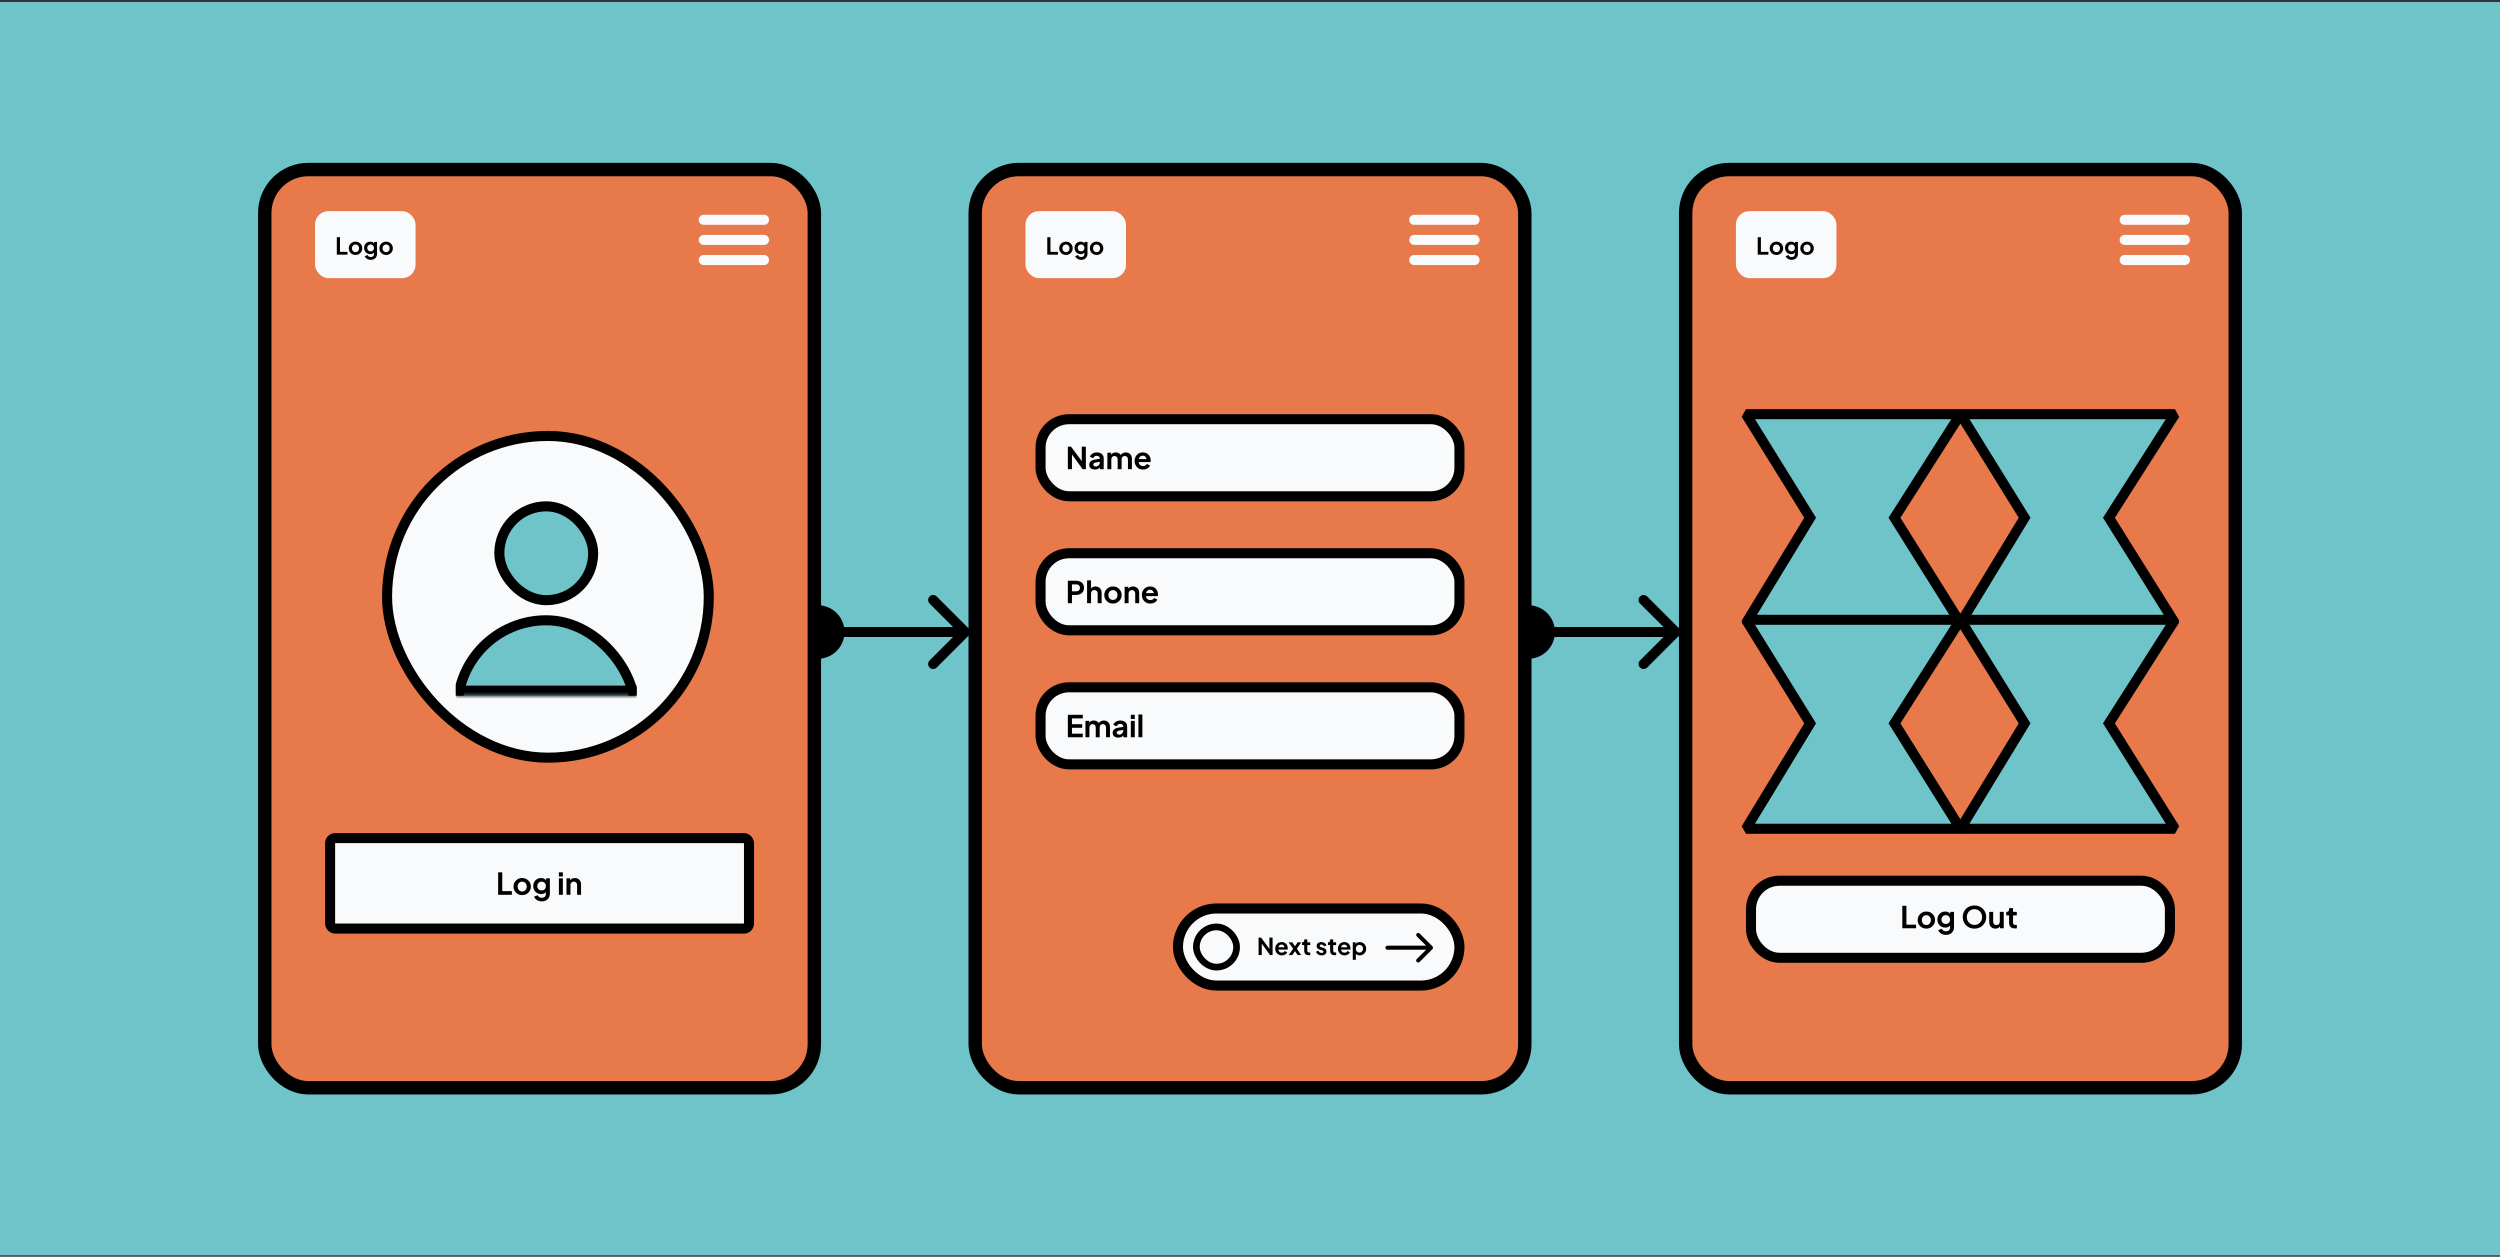
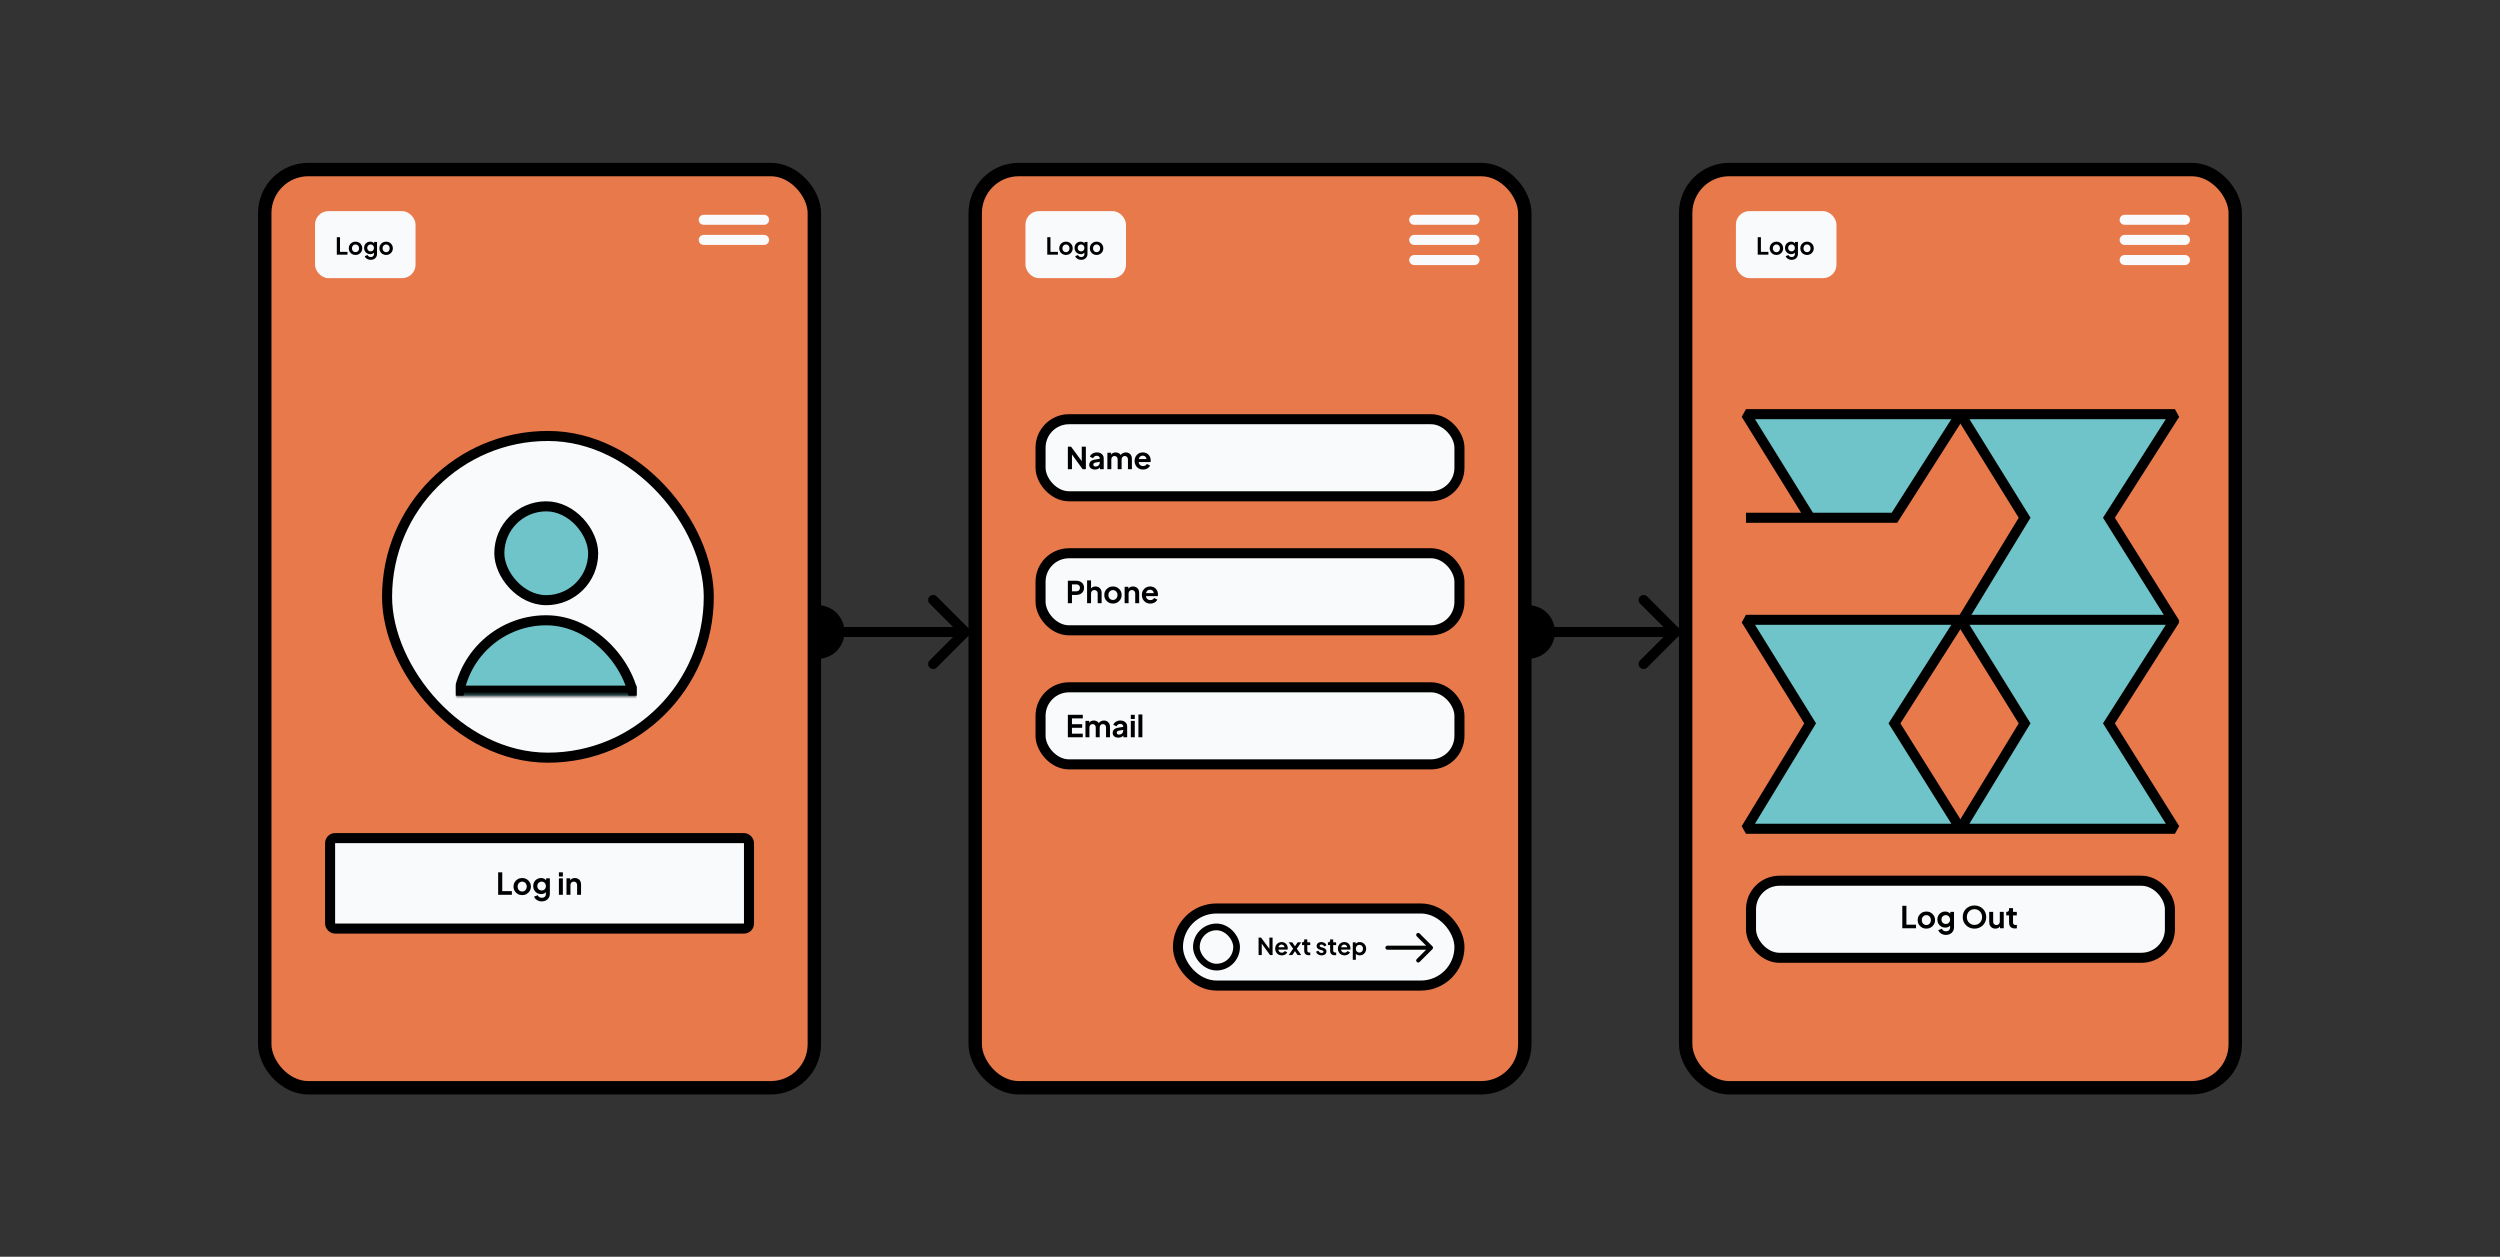
<svg xmlns="http://www.w3.org/2000/svg" width="746" height="375" viewBox="0 0 746 375" fill="none">
  <rect x="0" y="0" width="746" height="375" fill="#333333" stroke="none" />
-   <rect width="746" height="374" transform="translate(0 0.59)" fill="#6EC4C9" />
  <g opacity="0.8">
    <rect x="107.5" y="129.09" width="107" height="107" rx="53.5" stroke="black" stroke-width="3" />
    <path d="M122.5 146.09L200 220.09" stroke="black" stroke-width="3" />
    <path d="M200.234 146.332L122.28 219.853" stroke="black" stroke-width="3" />
  </g>
  <rect x="204.5" y="66.09" width="25" height="25" stroke="black" stroke-width="3" />
  <path d="M205.5 90.59L229 66.59" stroke="black" stroke-width="3" stroke-linecap="round" />
  <path d="M205.663 66.424L228.828 90.747" stroke="black" stroke-width="3" stroke-linecap="round" />
  <rect x="96.5" y="269.09" width="132" height="23" stroke="black" stroke-width="3" />
  <path d="M236 188.59C236 193.008 239.582 196.59 244 196.59C248.418 196.59 252 193.008 252 188.59C252 184.172 248.418 180.59 244 180.59C239.582 180.59 236 184.172 236 188.59ZM289.061 189.651C289.646 189.065 289.646 188.115 289.061 187.529L279.515 177.983C278.929 177.397 277.979 177.397 277.393 177.983C276.808 178.569 276.808 179.519 277.393 180.105L285.879 188.59L277.393 197.075C276.808 197.661 276.808 198.611 277.393 199.196C277.979 199.782 278.929 199.782 279.515 199.196L289.061 189.651ZM244 188.59V190.09H288V188.59V187.09H244V188.59Z" fill="black" />
  <path d="M448 188.59C448 193.008 451.582 196.59 456 196.59C460.418 196.59 464 193.008 464 188.59C464 184.172 460.418 180.59 456 180.59C451.582 180.59 448 184.172 448 188.59ZM501.061 189.651C501.646 189.065 501.646 188.115 501.061 187.529L491.515 177.983C490.929 177.397 489.979 177.397 489.393 177.983C488.808 178.569 488.808 179.519 489.393 180.105L497.879 188.59L489.393 197.075C488.808 197.661 488.808 198.611 489.393 199.196C489.979 199.782 490.929 199.782 491.515 199.196L501.061 189.651ZM456 188.59V190.09H500V188.59V187.09H456V188.59Z" fill="black" />
  <rect x="79" y="50.59" width="164" height="274" rx="13" fill="#E8794B" />
  <rect x="79" y="50.59" width="164" height="274" rx="13" stroke="black" stroke-width="4" />
  <rect x="115.5" y="130.09" width="96" height="96" rx="48" fill="#F9FAFB" />
  <rect x="115.5" y="130.09" width="96" height="96" rx="48" stroke="black" stroke-width="3" />
  <rect x="149" y="151.09" width="28" height="28" rx="14" fill="#6EC4C9" stroke="black" stroke-width="3" />
  <g clip-path="url(#clip0_7517_2261)">
    <mask id="path-13-inside-1_7517_2261" fill="white">
      <path d="M136 181.59H190V207.59H136V181.59Z" />
    </mask>
    <rect x="136.5" y="185.09" width="53" height="55" rx="26.5" fill="#6EC4C9" stroke="black" stroke-width="3" />
  </g>
  <path d="M190 207.59V204.59H136V207.59V210.59H190V207.59Z" fill="black" mask="url(#path-13-inside-1_7517_2261)" />
  <rect x="98.5" y="250.09" width="125" height="27" rx="1.5" fill="#F9FAFB" stroke="black" stroke-width="3" />
  <path d="M148.648 267V260.295H149.872V265.92H152.743V267H148.648ZM155.83 267.108C155.35 267.108 154.912 266.997 154.516 266.775C154.126 266.553 153.814 266.25 153.58 265.866C153.352 265.482 153.238 265.044 153.238 264.552C153.238 264.06 153.352 263.622 153.58 263.238C153.814 262.854 154.126 262.551 154.516 262.329C154.906 262.107 155.344 261.996 155.83 261.996C156.31 261.996 156.745 262.107 157.135 262.329C157.525 262.551 157.834 262.854 158.062 263.238C158.296 263.616 158.413 264.054 158.413 264.552C158.413 265.044 158.296 265.482 158.062 265.866C157.828 266.25 157.516 266.553 157.126 266.775C156.736 266.997 156.304 267.108 155.83 267.108ZM155.83 266.028C156.094 266.028 156.325 265.965 156.523 265.839C156.727 265.713 156.886 265.539 157 265.317C157.12 265.089 157.18 264.834 157.18 264.552C157.18 264.264 157.12 264.012 157 263.796C156.886 263.574 156.727 263.4 156.523 263.274C156.325 263.142 156.094 263.076 155.83 263.076C155.56 263.076 155.323 263.142 155.119 263.274C154.915 263.4 154.753 263.574 154.633 263.796C154.519 264.012 154.462 264.264 154.462 264.552C154.462 264.834 154.519 265.089 154.633 265.317C154.753 265.539 154.915 265.713 155.119 265.839C155.323 265.965 155.56 266.028 155.83 266.028ZM161.683 268.98C161.317 268.98 160.978 268.92 160.666 268.8C160.354 268.68 160.084 268.512 159.856 268.296C159.634 268.086 159.472 267.837 159.37 267.549L160.468 267.135C160.54 267.363 160.681 267.546 160.891 267.684C161.107 267.828 161.371 267.9 161.683 267.9C161.923 267.9 162.133 267.855 162.313 267.765C162.499 267.675 162.643 267.543 162.745 267.369C162.847 267.201 162.898 266.997 162.898 266.757V265.641L163.123 265.911C162.955 266.205 162.73 266.427 162.448 266.577C162.166 266.727 161.845 266.802 161.485 266.802C161.029 266.802 160.621 266.697 160.261 266.487C159.901 266.277 159.619 265.989 159.415 265.623C159.211 265.257 159.109 264.846 159.109 264.39C159.109 263.928 159.211 263.517 159.415 263.157C159.619 262.797 159.898 262.515 160.252 262.311C160.606 262.101 161.008 261.996 161.458 261.996C161.824 261.996 162.145 262.074 162.421 262.23C162.703 262.38 162.937 262.599 163.123 262.887L162.961 263.184V262.104H164.077V266.757C164.077 267.183 163.972 267.564 163.762 267.9C163.558 268.236 163.276 268.5 162.916 268.692C162.562 268.884 162.151 268.98 161.683 268.98ZM161.629 265.713C161.881 265.713 162.1 265.659 162.286 265.551C162.478 265.437 162.628 265.281 162.736 265.083C162.844 264.885 162.898 264.657 162.898 264.399C162.898 264.147 162.841 263.922 162.727 263.724C162.619 263.52 162.469 263.361 162.277 263.247C162.091 263.133 161.875 263.076 161.629 263.076C161.383 263.076 161.161 263.133 160.963 263.247C160.765 263.361 160.609 263.52 160.495 263.724C160.387 263.922 160.333 264.147 160.333 264.399C160.333 264.651 160.387 264.876 160.495 265.074C160.609 265.272 160.762 265.428 160.954 265.542C161.152 265.656 161.377 265.713 161.629 265.713ZM166.778 267V262.104H167.957V267H166.778ZM166.778 261.555V260.295H167.957V261.555H166.778ZM169.045 267V262.104H170.152V263.067L170.062 262.896C170.176 262.602 170.362 262.38 170.62 262.23C170.884 262.074 171.19 261.996 171.538 261.996C171.898 261.996 172.216 262.074 172.492 262.23C172.774 262.386 172.993 262.605 173.149 262.887C173.305 263.163 173.383 263.484 173.383 263.85V267H172.204V264.129C172.204 263.913 172.162 263.727 172.078 263.571C171.994 263.415 171.877 263.295 171.727 263.211C171.583 263.121 171.412 263.076 171.214 263.076C171.022 263.076 170.851 263.121 170.701 263.211C170.551 263.295 170.434 263.415 170.35 263.571C170.266 263.727 170.224 263.913 170.224 264.129V267H169.045Z" fill="black" />
  <path d="M210 65.59H228" stroke="#F9FAFB" stroke-width="3" stroke-linecap="round" />
  <path d="M210 71.59H228" stroke="#F9FAFB" stroke-width="3" stroke-linecap="round" />
-   <path d="M210 77.59H228" stroke="#F9FAFB" stroke-width="3" stroke-linecap="round" />
  <rect x="94" y="63" width="30" height="20" rx="4" fill="#F9FAFB" />
  <path d="M100.504 76V70.785H101.456V75.16H103.689V76H100.504ZM106.09 76.084C105.716 76.084 105.376 75.998 105.068 75.825C104.764 75.652 104.522 75.417 104.34 75.118C104.162 74.819 104.074 74.479 104.074 74.096C104.074 73.713 104.162 73.373 104.34 73.074C104.522 72.775 104.764 72.54 105.068 72.367C105.371 72.194 105.712 72.108 106.09 72.108C106.463 72.108 106.801 72.194 107.105 72.367C107.408 72.54 107.648 72.775 107.826 73.074C108.008 73.368 108.099 73.709 108.099 74.096C108.099 74.479 108.008 74.819 107.826 75.118C107.644 75.417 107.401 75.652 107.098 75.825C106.794 75.998 106.458 76.084 106.09 76.084ZM106.09 75.244C106.295 75.244 106.475 75.195 106.629 75.097C106.787 74.999 106.911 74.864 107 74.691C107.093 74.514 107.14 74.315 107.14 74.096C107.14 73.872 107.093 73.676 107 73.508C106.911 73.335 106.787 73.2 106.629 73.102C106.475 72.999 106.295 72.948 106.09 72.948C105.88 72.948 105.695 72.999 105.537 73.102C105.378 73.2 105.252 73.335 105.159 73.508C105.07 73.676 105.026 73.872 105.026 74.096C105.026 74.315 105.07 74.514 105.159 74.691C105.252 74.864 105.378 74.999 105.537 75.097C105.695 75.195 105.88 75.244 106.09 75.244ZM110.642 77.54C110.358 77.54 110.094 77.493 109.851 77.4C109.609 77.307 109.399 77.176 109.221 77.008C109.049 76.845 108.923 76.651 108.843 76.427L109.697 76.105C109.753 76.282 109.863 76.425 110.026 76.532C110.194 76.644 110.4 76.7 110.642 76.7C110.829 76.7 110.992 76.665 111.132 76.595C111.277 76.525 111.389 76.422 111.468 76.287C111.548 76.156 111.587 75.998 111.587 75.811V74.943L111.762 75.153C111.632 75.382 111.457 75.554 111.237 75.671C111.018 75.788 110.768 75.846 110.488 75.846C110.134 75.846 109.816 75.764 109.536 75.601C109.256 75.438 109.037 75.214 108.878 74.929C108.72 74.644 108.64 74.325 108.64 73.97C108.64 73.611 108.72 73.291 108.878 73.011C109.037 72.731 109.254 72.512 109.529 72.353C109.805 72.19 110.117 72.108 110.467 72.108C110.752 72.108 111.002 72.169 111.216 72.29C111.436 72.407 111.618 72.577 111.762 72.801L111.636 73.032V72.192H112.504V75.811C112.504 76.142 112.423 76.439 112.259 76.7C112.101 76.961 111.881 77.167 111.601 77.316C111.326 77.465 111.006 77.54 110.642 77.54ZM110.6 74.999C110.796 74.999 110.967 74.957 111.111 74.873C111.261 74.784 111.377 74.663 111.461 74.509C111.545 74.355 111.587 74.178 111.587 73.977C111.587 73.781 111.543 73.606 111.454 73.452C111.37 73.293 111.254 73.17 111.104 73.081C110.96 72.992 110.792 72.948 110.6 72.948C110.409 72.948 110.236 72.992 110.082 73.081C109.928 73.17 109.807 73.293 109.718 73.452C109.634 73.606 109.592 73.781 109.592 73.977C109.592 74.173 109.634 74.348 109.718 74.502C109.807 74.656 109.926 74.777 110.075 74.866C110.229 74.955 110.404 74.999 110.6 74.999ZM115.223 76.084C114.849 76.084 114.509 75.998 114.201 75.825C113.897 75.652 113.655 75.417 113.473 75.118C113.295 74.819 113.207 74.479 113.207 74.096C113.207 73.713 113.295 73.373 113.473 73.074C113.655 72.775 113.897 72.54 114.201 72.367C114.504 72.194 114.845 72.108 115.223 72.108C115.596 72.108 115.934 72.194 116.238 72.367C116.541 72.54 116.781 72.775 116.959 73.074C117.141 73.368 117.232 73.709 117.232 74.096C117.232 74.479 117.141 74.819 116.959 75.118C116.777 75.417 116.534 75.652 116.231 75.825C115.927 75.998 115.591 76.084 115.223 76.084ZM115.223 75.244C115.428 75.244 115.608 75.195 115.762 75.097C115.92 74.999 116.044 74.864 116.133 74.691C116.226 74.514 116.273 74.315 116.273 74.096C116.273 73.872 116.226 73.676 116.133 73.508C116.044 73.335 115.92 73.2 115.762 73.102C115.608 72.999 115.428 72.948 115.223 72.948C115.013 72.948 114.828 72.999 114.67 73.102C114.511 73.2 114.385 73.335 114.292 73.508C114.203 73.676 114.159 73.872 114.159 74.096C114.159 74.315 114.203 74.514 114.292 74.691C114.385 74.864 114.511 74.999 114.67 75.097C114.828 75.195 115.013 75.244 115.223 75.244Z" fill="black" />
  <rect x="291" y="50.59" width="164" height="274" rx="13" fill="#E8794B" />
  <rect x="291" y="50.59" width="164" height="274" rx="13" stroke="black" stroke-width="4" />
  <path d="M422 65.59H440" stroke="#F9FAFB" stroke-width="3" stroke-linecap="round" />
  <path d="M422 71.59H440" stroke="#F9FAFB" stroke-width="3" stroke-linecap="round" />
  <path d="M422 77.59H440" stroke="#F9FAFB" stroke-width="3" stroke-linecap="round" />
  <rect x="310.5" y="125.09" width="125" height="23" rx="8.5" fill="#F9FAFB" stroke="black" stroke-width="3" />
  <path d="M318.648 140V133.295H319.602L323.292 138.263L322.797 138.362V133.295H324.021V140H323.058L319.422 134.996L319.872 134.897V140H318.648ZM326.705 140.108C326.363 140.108 326.066 140.051 325.814 139.937C325.562 139.823 325.367 139.661 325.229 139.451C325.091 139.235 325.022 138.986 325.022 138.704C325.022 138.434 325.082 138.194 325.202 137.984C325.322 137.768 325.508 137.588 325.76 137.444C326.012 137.3 326.33 137.198 326.714 137.138L328.316 136.877V137.777L326.939 138.011C326.705 138.053 326.531 138.128 326.417 138.236C326.303 138.344 326.246 138.485 326.246 138.659C326.246 138.827 326.309 138.962 326.435 139.064C326.567 139.16 326.729 139.208 326.921 139.208C327.167 139.208 327.383 139.157 327.569 139.055C327.761 138.947 327.908 138.8 328.01 138.614C328.118 138.428 328.172 138.224 328.172 138.002V136.742C328.172 136.532 328.088 136.358 327.92 136.22C327.758 136.076 327.542 136.004 327.272 136.004C327.02 136.004 326.795 136.073 326.597 136.211C326.405 136.343 326.264 136.52 326.174 136.742L325.211 136.274C325.307 136.016 325.457 135.794 325.661 135.608C325.871 135.416 326.117 135.266 326.399 135.158C326.681 135.05 326.987 134.996 327.317 134.996C327.719 134.996 328.073 135.071 328.379 135.221C328.685 135.365 328.922 135.569 329.09 135.833C329.264 136.091 329.351 136.394 329.351 136.742V140H328.235V139.163L328.487 139.145C328.361 139.355 328.211 139.532 328.037 139.676C327.863 139.814 327.665 139.922 327.443 140C327.221 140.072 326.975 140.108 326.705 140.108ZM330.441 140V135.104H331.548V136.238L331.422 136.049C331.512 135.695 331.692 135.431 331.962 135.257C332.232 135.083 332.55 134.996 332.916 134.996C333.318 134.996 333.672 135.101 333.978 135.311C334.284 135.521 334.482 135.797 334.572 136.139L334.239 136.166C334.389 135.776 334.614 135.485 334.914 135.293C335.214 135.095 335.559 134.996 335.949 134.996C336.297 134.996 336.606 135.074 336.876 135.23C337.152 135.386 337.368 135.605 337.524 135.887C337.68 136.163 337.758 136.484 337.758 136.85V140H336.579V137.129C336.579 136.913 336.54 136.727 336.462 136.571C336.384 136.415 336.276 136.295 336.138 136.211C336 136.121 335.832 136.076 335.634 136.076C335.448 136.076 335.283 136.121 335.139 136.211C334.995 136.295 334.884 136.415 334.806 136.571C334.728 136.727 334.689 136.913 334.689 137.129V140H333.51V137.129C333.51 136.913 333.471 136.727 333.393 136.571C333.315 136.415 333.204 136.295 333.06 136.211C332.922 136.121 332.757 136.076 332.565 136.076C332.379 136.076 332.214 136.121 332.07 136.211C331.926 136.295 331.815 136.415 331.737 136.571C331.659 136.727 331.62 136.913 331.62 137.129V140H330.441ZM341.077 140.108C340.573 140.108 340.132 139.994 339.754 139.766C339.376 139.538 339.082 139.229 338.872 138.839C338.662 138.449 338.557 138.017 338.557 137.543C338.557 137.051 338.662 136.616 338.872 136.238C339.088 135.854 339.379 135.551 339.745 135.329C340.117 135.107 340.531 134.996 340.987 134.996C341.371 134.996 341.707 135.059 341.995 135.185C342.289 135.311 342.538 135.485 342.742 135.707C342.946 135.929 343.102 136.184 343.21 136.472C343.318 136.754 343.372 137.06 343.372 137.39C343.372 137.474 343.366 137.561 343.354 137.651C343.348 137.741 343.333 137.819 343.309 137.885H339.529V136.985H342.643L342.085 137.408C342.139 137.132 342.124 136.886 342.04 136.67C341.962 136.454 341.83 136.283 341.644 136.157C341.464 136.031 341.245 135.968 340.987 135.968C340.741 135.968 340.522 136.031 340.33 136.157C340.138 136.277 339.991 136.457 339.889 136.697C339.793 136.931 339.757 137.216 339.781 137.552C339.757 137.852 339.796 138.119 339.898 138.353C340.006 138.581 340.162 138.758 340.366 138.884C340.576 139.01 340.816 139.073 341.086 139.073C341.356 139.073 341.584 139.016 341.77 138.902C341.962 138.788 342.112 138.635 342.22 138.443L343.174 138.911C343.078 139.145 342.928 139.352 342.724 139.532C342.52 139.712 342.277 139.853 341.995 139.955C341.719 140.057 341.413 140.108 341.077 140.108Z" fill="black" />
  <rect x="310.5" y="165.09" width="125" height="23" rx="8.5" fill="#F9FAFB" stroke="black" stroke-width="3" />
  <path d="M318.648 180V173.295H321.15C321.606 173.295 322.008 173.379 322.356 173.547C322.71 173.709 322.986 173.949 323.184 174.267C323.382 174.579 323.481 174.96 323.481 175.41C323.481 175.854 323.379 176.235 323.175 176.553C322.977 176.865 322.704 177.105 322.356 177.273C322.008 177.441 321.606 177.525 321.15 177.525H319.872V180H318.648ZM319.872 176.445H321.168C321.39 176.445 321.582 176.403 321.744 176.319C321.906 176.229 322.032 176.106 322.122 175.95C322.212 175.794 322.257 175.614 322.257 175.41C322.257 175.2 322.212 175.02 322.122 174.87C322.032 174.714 321.906 174.594 321.744 174.51C321.582 174.42 321.39 174.375 321.168 174.375H319.872V176.445ZM324.385 180V173.187H325.564V176.067L325.402 175.896C325.516 175.602 325.702 175.38 325.96 175.23C326.224 175.074 326.53 174.996 326.878 174.996C327.238 174.996 327.556 175.074 327.832 175.23C328.114 175.386 328.333 175.605 328.489 175.887C328.645 176.163 328.723 176.484 328.723 176.85V180H327.544V177.129C327.544 176.913 327.502 176.727 327.418 176.571C327.334 176.415 327.217 176.295 327.067 176.211C326.923 176.121 326.752 176.076 326.554 176.076C326.362 176.076 326.191 176.121 326.041 176.211C325.891 176.295 325.774 176.415 325.69 176.571C325.606 176.727 325.564 176.913 325.564 177.129V180H324.385ZM332.114 180.108C331.634 180.108 331.196 179.997 330.8 179.775C330.41 179.553 330.098 179.25 329.864 178.866C329.636 178.482 329.522 178.044 329.522 177.552C329.522 177.06 329.636 176.622 329.864 176.238C330.098 175.854 330.41 175.551 330.8 175.329C331.19 175.107 331.628 174.996 332.114 174.996C332.594 174.996 333.029 175.107 333.419 175.329C333.809 175.551 334.118 175.854 334.346 176.238C334.58 176.616 334.697 177.054 334.697 177.552C334.697 178.044 334.58 178.482 334.346 178.866C334.112 179.25 333.8 179.553 333.41 179.775C333.02 179.997 332.588 180.108 332.114 180.108ZM332.114 179.028C332.378 179.028 332.609 178.965 332.807 178.839C333.011 178.713 333.17 178.539 333.284 178.317C333.404 178.089 333.464 177.834 333.464 177.552C333.464 177.264 333.404 177.012 333.284 176.796C333.17 176.574 333.011 176.4 332.807 176.274C332.609 176.142 332.378 176.076 332.114 176.076C331.844 176.076 331.607 176.142 331.403 176.274C331.199 176.4 331.037 176.574 330.917 176.796C330.803 177.012 330.746 177.264 330.746 177.552C330.746 177.834 330.803 178.089 330.917 178.317C331.037 178.539 331.199 178.713 331.403 178.839C331.607 178.965 331.844 179.028 332.114 179.028ZM335.591 180V175.104H336.698V176.067L336.608 175.896C336.722 175.602 336.908 175.38 337.166 175.23C337.43 175.074 337.736 174.996 338.084 174.996C338.444 174.996 338.762 175.074 339.038 175.23C339.32 175.386 339.539 175.605 339.695 175.887C339.851 176.163 339.929 176.484 339.929 176.85V180H338.75V177.129C338.75 176.913 338.708 176.727 338.624 176.571C338.54 176.415 338.423 176.295 338.273 176.211C338.129 176.121 337.958 176.076 337.76 176.076C337.568 176.076 337.397 176.121 337.247 176.211C337.097 176.295 336.98 176.415 336.896 176.571C336.812 176.727 336.77 176.913 336.77 177.129V180H335.591ZM343.248 180.108C342.744 180.108 342.303 179.994 341.925 179.766C341.547 179.538 341.253 179.229 341.043 178.839C340.833 178.449 340.728 178.017 340.728 177.543C340.728 177.051 340.833 176.616 341.043 176.238C341.259 175.854 341.55 175.551 341.916 175.329C342.288 175.107 342.702 174.996 343.158 174.996C343.542 174.996 343.878 175.059 344.166 175.185C344.46 175.311 344.709 175.485 344.913 175.707C345.117 175.929 345.273 176.184 345.381 176.472C345.489 176.754 345.543 177.06 345.543 177.39C345.543 177.474 345.537 177.561 345.525 177.651C345.519 177.741 345.504 177.819 345.48 177.885H341.7V176.985H344.814L344.256 177.408C344.31 177.132 344.295 176.886 344.211 176.67C344.133 176.454 344.001 176.283 343.815 176.157C343.635 176.031 343.416 175.968 343.158 175.968C342.912 175.968 342.693 176.031 342.501 176.157C342.309 176.277 342.162 176.457 342.06 176.697C341.964 176.931 341.928 177.216 341.952 177.552C341.928 177.852 341.967 178.119 342.069 178.353C342.177 178.581 342.333 178.758 342.537 178.884C342.747 179.01 342.987 179.073 343.257 179.073C343.527 179.073 343.755 179.016 343.941 178.902C344.133 178.788 344.283 178.635 344.391 178.443L345.345 178.911C345.249 179.145 345.099 179.352 344.895 179.532C344.691 179.712 344.448 179.853 344.166 179.955C343.89 180.057 343.584 180.108 343.248 180.108Z" fill="black" />
  <rect x="310.5" y="205.09" width="125" height="23" rx="8.5" fill="#F9FAFB" stroke="black" stroke-width="3" />
  <path d="M318.648 220V213.295H323.103V214.375H319.872V216.094H322.923V217.174H319.872V218.92H323.103V220H318.648ZM323.902 220V215.104H325.009V216.238L324.883 216.049C324.973 215.695 325.153 215.431 325.423 215.257C325.693 215.083 326.011 214.996 326.377 214.996C326.779 214.996 327.133 215.101 327.439 215.311C327.745 215.521 327.943 215.797 328.033 216.139L327.7 216.166C327.85 215.776 328.075 215.485 328.375 215.293C328.675 215.095 329.02 214.996 329.41 214.996C329.758 214.996 330.067 215.074 330.337 215.23C330.613 215.386 330.829 215.605 330.985 215.887C331.141 216.163 331.219 216.484 331.219 216.85V220H330.04V217.129C330.04 216.913 330.001 216.727 329.923 216.571C329.845 216.415 329.737 216.295 329.599 216.211C329.461 216.121 329.293 216.076 329.095 216.076C328.909 216.076 328.744 216.121 328.6 216.211C328.456 216.295 328.345 216.415 328.267 216.571C328.189 216.727 328.15 216.913 328.15 217.129V220H326.971V217.129C326.971 216.913 326.932 216.727 326.854 216.571C326.776 216.415 326.665 216.295 326.521 216.211C326.383 216.121 326.218 216.076 326.026 216.076C325.84 216.076 325.675 216.121 325.531 216.211C325.387 216.295 325.276 216.415 325.198 216.571C325.12 216.727 325.081 216.913 325.081 217.129V220H323.902ZM333.701 220.108C333.359 220.108 333.062 220.051 332.81 219.937C332.558 219.823 332.363 219.661 332.225 219.451C332.087 219.235 332.018 218.986 332.018 218.704C332.018 218.434 332.078 218.194 332.198 217.984C332.318 217.768 332.504 217.588 332.756 217.444C333.008 217.3 333.326 217.198 333.71 217.138L335.312 216.877V217.777L333.935 218.011C333.701 218.053 333.527 218.128 333.413 218.236C333.299 218.344 333.242 218.485 333.242 218.659C333.242 218.827 333.305 218.962 333.431 219.064C333.563 219.16 333.725 219.208 333.917 219.208C334.163 219.208 334.379 219.157 334.565 219.055C334.757 218.947 334.904 218.8 335.006 218.614C335.114 218.428 335.168 218.224 335.168 218.002V216.742C335.168 216.532 335.084 216.358 334.916 216.22C334.754 216.076 334.538 216.004 334.268 216.004C334.016 216.004 333.791 216.073 333.593 216.211C333.401 216.343 333.26 216.52 333.17 216.742L332.207 216.274C332.303 216.016 332.453 215.794 332.657 215.608C332.867 215.416 333.113 215.266 333.395 215.158C333.677 215.05 333.983 214.996 334.313 214.996C334.715 214.996 335.069 215.071 335.375 215.221C335.681 215.365 335.918 215.569 336.086 215.833C336.26 216.091 336.347 216.394 336.347 216.742V220H335.231V219.163L335.483 219.145C335.357 219.355 335.207 219.532 335.033 219.676C334.859 219.814 334.661 219.922 334.439 220C334.217 220.072 333.971 220.108 333.701 220.108ZM337.437 220V215.104H338.616V220H337.437ZM337.437 214.555V213.295H338.616V214.555H337.437ZM339.704 220V213.187H340.883V220H339.704Z" fill="black" />
  <rect x="351.5" y="271.09" width="84" height="23" rx="11.5" fill="#F9FAFB" stroke="black" stroke-width="3" />
  <path d="M375.56 285V279.785H376.302L379.172 283.649L378.787 283.726V279.785H379.739V285H378.99L376.162 281.108L376.512 281.031V285H375.56ZM382.478 285.084C382.086 285.084 381.743 284.995 381.449 284.818C381.155 284.641 380.926 284.4 380.763 284.097C380.599 283.794 380.518 283.458 380.518 283.089C380.518 282.706 380.599 282.368 380.763 282.074C380.931 281.775 381.157 281.54 381.442 281.367C381.731 281.194 382.053 281.108 382.408 281.108C382.706 281.108 382.968 281.157 383.192 281.255C383.42 281.353 383.614 281.488 383.773 281.661C383.931 281.834 384.053 282.032 384.137 282.256C384.221 282.475 384.263 282.713 384.263 282.97C384.263 283.035 384.258 283.103 384.249 283.173C384.244 283.243 384.232 283.304 384.214 283.355H381.274V282.655H383.696L383.262 282.984C383.304 282.769 383.292 282.578 383.227 282.41C383.166 282.242 383.063 282.109 382.919 282.011C382.779 281.913 382.608 281.864 382.408 281.864C382.216 281.864 382.046 281.913 381.897 282.011C381.747 282.104 381.633 282.244 381.554 282.431C381.479 282.613 381.451 282.835 381.47 283.096C381.451 283.329 381.481 283.537 381.561 283.719C381.645 283.896 381.766 284.034 381.925 284.132C382.088 284.23 382.275 284.279 382.485 284.279C382.695 284.279 382.872 284.235 383.017 284.146C383.166 284.057 383.283 283.938 383.367 283.789L384.109 284.153C384.034 284.335 383.917 284.496 383.759 284.636C383.6 284.776 383.411 284.886 383.192 284.965C382.977 285.044 382.739 285.084 382.478 285.084ZM384.546 285L385.876 283.089L384.539 281.192H385.617L386.66 282.732H386.177L387.22 281.192H388.291L386.961 283.089L388.284 285H387.213L386.184 283.467H386.653L385.624 285H384.546ZM390.529 285.042C390.099 285.042 389.766 284.925 389.528 284.692C389.294 284.454 389.178 284.12 389.178 283.691V282.011H388.52V281.192H388.59C388.776 281.192 388.921 281.143 389.024 281.045C389.126 280.947 389.178 280.805 389.178 280.618V280.324H390.095V281.192H390.97V282.011H390.095V283.642C390.095 283.768 390.116 283.875 390.158 283.964C390.204 284.053 390.274 284.12 390.368 284.167C390.466 284.214 390.589 284.237 390.739 284.237C390.771 284.237 390.809 284.235 390.851 284.23C390.897 284.225 390.942 284.221 390.984 284.216V285C390.918 285.009 390.844 285.019 390.76 285.028C390.676 285.037 390.599 285.042 390.529 285.042ZM394.377 285.084C393.971 285.084 393.617 284.988 393.313 284.797C393.015 284.601 392.809 284.337 392.697 284.006L393.383 283.677C393.481 283.892 393.617 284.06 393.789 284.181C393.967 284.302 394.163 284.363 394.377 284.363C394.545 284.363 394.678 284.326 394.776 284.251C394.874 284.176 394.923 284.078 394.923 283.957C394.923 283.882 394.902 283.822 394.86 283.775C394.823 283.724 394.769 283.682 394.699 283.649C394.634 283.612 394.562 283.581 394.482 283.558L393.859 283.383C393.537 283.29 393.292 283.147 393.124 282.956C392.961 282.765 392.879 282.538 392.879 282.277C392.879 282.044 392.938 281.841 393.054 281.668C393.176 281.491 393.341 281.353 393.551 281.255C393.766 281.157 394.011 281.108 394.286 281.108C394.646 281.108 394.963 281.194 395.238 281.367C395.514 281.54 395.71 281.782 395.826 282.095L395.126 282.424C395.061 282.251 394.951 282.114 394.797 282.011C394.643 281.908 394.471 281.857 394.279 281.857C394.125 281.857 394.004 281.892 393.915 281.962C393.827 282.032 393.782 282.123 393.782 282.235C393.782 282.305 393.801 282.366 393.838 282.417C393.876 282.468 393.927 282.51 393.992 282.543C394.062 282.576 394.142 282.606 394.23 282.634L394.839 282.816C395.152 282.909 395.392 283.049 395.56 283.236C395.733 283.423 395.819 283.651 395.819 283.922C395.819 284.151 395.759 284.354 395.637 284.531C395.516 284.704 395.348 284.839 395.133 284.937C394.919 285.035 394.667 285.084 394.377 285.084ZM398.26 285.042C397.831 285.042 397.497 284.925 397.259 284.692C397.026 284.454 396.909 284.12 396.909 283.691V282.011H396.251V281.192H396.321C396.508 281.192 396.653 281.143 396.755 281.045C396.858 280.947 396.909 280.805 396.909 280.618V280.324H397.826V281.192H398.701V282.011H397.826V283.642C397.826 283.768 397.847 283.875 397.889 283.964C397.936 284.053 398.006 284.12 398.099 284.167C398.197 284.214 398.321 284.237 398.47 284.237C398.503 284.237 398.54 284.235 398.582 284.23C398.629 284.225 398.673 284.221 398.715 284.216V285C398.65 285.009 398.575 285.019 398.491 285.028C398.407 285.037 398.33 285.042 398.26 285.042ZM401.188 285.084C400.796 285.084 400.453 284.995 400.159 284.818C399.865 284.641 399.636 284.4 399.473 284.097C399.309 283.794 399.228 283.458 399.228 283.089C399.228 282.706 399.309 282.368 399.473 282.074C399.641 281.775 399.867 281.54 400.152 281.367C400.441 281.194 400.763 281.108 401.118 281.108C401.416 281.108 401.678 281.157 401.902 281.255C402.13 281.353 402.324 281.488 402.483 281.661C402.641 281.834 402.763 282.032 402.847 282.256C402.931 282.475 402.973 282.713 402.973 282.97C402.973 283.035 402.968 283.103 402.959 283.173C402.954 283.243 402.942 283.304 402.924 283.355H399.984V282.655H402.406L401.972 282.984C402.014 282.769 402.002 282.578 401.937 282.41C401.876 282.242 401.773 282.109 401.629 282.011C401.489 281.913 401.318 281.864 401.118 281.864C400.926 281.864 400.756 281.913 400.607 282.011C400.457 282.104 400.343 282.244 400.264 282.431C400.189 282.613 400.161 282.835 400.18 283.096C400.161 283.329 400.191 283.537 400.271 283.719C400.355 283.896 400.476 284.034 400.635 284.132C400.798 284.23 400.985 284.279 401.195 284.279C401.405 284.279 401.582 284.235 401.727 284.146C401.876 284.057 401.993 283.938 402.077 283.789L402.819 284.153C402.744 284.335 402.627 284.496 402.469 284.636C402.31 284.776 402.121 284.886 401.902 284.965C401.687 285.044 401.449 285.084 401.188 285.084ZM403.668 286.4V281.192H404.529V281.948L404.445 281.759C404.575 281.554 404.753 281.395 404.977 281.283C405.201 281.166 405.46 281.108 405.754 281.108C406.113 281.108 406.437 281.197 406.727 281.374C407.016 281.551 407.245 281.789 407.413 282.088C407.585 282.387 407.672 282.723 407.672 283.096C407.672 283.465 407.588 283.801 407.42 284.104C407.252 284.407 407.023 284.648 406.734 284.825C406.444 284.998 406.115 285.084 405.747 285.084C405.471 285.084 405.217 285.03 404.984 284.923C404.755 284.811 404.573 284.652 404.438 284.447L404.585 284.265V286.4H403.668ZM405.642 284.244C405.852 284.244 406.038 284.195 406.202 284.097C406.365 283.999 406.491 283.864 406.58 283.691C406.673 283.518 406.72 283.32 406.72 283.096C406.72 282.872 406.673 282.676 406.58 282.508C406.491 282.335 406.365 282.2 406.202 282.102C406.038 281.999 405.852 281.948 405.642 281.948C405.441 281.948 405.259 281.997 405.096 282.095C404.937 282.193 404.811 282.331 404.718 282.508C404.629 282.681 404.585 282.877 404.585 283.096C404.585 283.32 404.629 283.518 404.718 283.691C404.811 283.864 404.937 283.999 405.096 284.097C405.259 284.195 405.441 284.244 405.642 284.244Z" fill="black" />
  <path d="M414 282.197C413.669 282.197 413.4 282.466 413.4 282.797C413.4 283.128 413.669 283.397 414 283.397V282.197ZM427.431 283.221C427.665 282.987 427.665 282.607 427.431 282.373L423.612 278.554C423.378 278.32 422.998 278.32 422.764 278.554C422.53 278.789 422.53 279.168 422.764 279.403L426.158 282.797L422.764 286.191C422.53 286.425 422.53 286.805 422.764 287.04C422.998 287.274 423.378 287.274 423.612 287.04L427.431 283.221ZM414 282.797V283.397H420.503V282.797V282.197H414V282.797ZM420.503 282.797V283.397H427.006V282.797V282.197H420.503V282.797Z" fill="black" />
-   <rect x="357" y="276.59" width="12" height="12" rx="6" fill="#F9FAFB" />
  <rect x="357" y="276.59" width="12" height="12" rx="6" stroke="black" stroke-width="2" />
  <rect x="306" y="63" width="30" height="20" rx="4" fill="#F9FAFB" />
  <path d="M312.504 76V70.785H313.456V75.16H315.689V76H312.504ZM318.09 76.084C317.716 76.084 317.376 75.998 317.068 75.825C316.764 75.652 316.522 75.417 316.34 75.118C316.162 74.819 316.074 74.479 316.074 74.096C316.074 73.713 316.162 73.373 316.34 73.074C316.522 72.775 316.764 72.54 317.068 72.367C317.371 72.194 317.712 72.108 318.09 72.108C318.463 72.108 318.801 72.194 319.105 72.367C319.408 72.54 319.648 72.775 319.826 73.074C320.008 73.368 320.099 73.709 320.099 74.096C320.099 74.479 320.008 74.819 319.826 75.118C319.644 75.417 319.401 75.652 319.098 75.825C318.794 75.998 318.458 76.084 318.09 76.084ZM318.09 75.244C318.295 75.244 318.475 75.195 318.629 75.097C318.787 74.999 318.911 74.864 319 74.691C319.093 74.514 319.14 74.315 319.14 74.096C319.14 73.872 319.093 73.676 319 73.508C318.911 73.335 318.787 73.2 318.629 73.102C318.475 72.999 318.295 72.948 318.09 72.948C317.88 72.948 317.695 72.999 317.537 73.102C317.378 73.2 317.252 73.335 317.159 73.508C317.07 73.676 317.026 73.872 317.026 74.096C317.026 74.315 317.07 74.514 317.159 74.691C317.252 74.864 317.378 74.999 317.537 75.097C317.695 75.195 317.88 75.244 318.09 75.244ZM322.642 77.54C322.358 77.54 322.094 77.493 321.851 77.4C321.609 77.307 321.399 77.176 321.221 77.008C321.049 76.845 320.923 76.651 320.843 76.427L321.697 76.105C321.753 76.282 321.863 76.425 322.026 76.532C322.194 76.644 322.4 76.7 322.642 76.7C322.829 76.7 322.992 76.665 323.132 76.595C323.277 76.525 323.389 76.422 323.468 76.287C323.548 76.156 323.587 75.998 323.587 75.811V74.943L323.762 75.153C323.632 75.382 323.457 75.554 323.237 75.671C323.018 75.788 322.768 75.846 322.488 75.846C322.134 75.846 321.816 75.764 321.536 75.601C321.256 75.438 321.037 75.214 320.878 74.929C320.72 74.644 320.64 74.325 320.64 73.97C320.64 73.611 320.72 73.291 320.878 73.011C321.037 72.731 321.254 72.512 321.529 72.353C321.805 72.19 322.117 72.108 322.467 72.108C322.752 72.108 323.002 72.169 323.216 72.29C323.436 72.407 323.618 72.577 323.762 72.801L323.636 73.032V72.192H324.504V75.811C324.504 76.142 324.423 76.439 324.259 76.7C324.101 76.961 323.881 77.167 323.601 77.316C323.326 77.465 323.006 77.54 322.642 77.54ZM322.6 74.999C322.796 74.999 322.967 74.957 323.111 74.873C323.261 74.784 323.377 74.663 323.461 74.509C323.545 74.355 323.587 74.178 323.587 73.977C323.587 73.781 323.543 73.606 323.454 73.452C323.37 73.293 323.254 73.17 323.104 73.081C322.96 72.992 322.792 72.948 322.6 72.948C322.409 72.948 322.236 72.992 322.082 73.081C321.928 73.17 321.807 73.293 321.718 73.452C321.634 73.606 321.592 73.781 321.592 73.977C321.592 74.173 321.634 74.348 321.718 74.502C321.807 74.656 321.926 74.777 322.075 74.866C322.229 74.955 322.404 74.999 322.6 74.999ZM327.223 76.084C326.849 76.084 326.509 75.998 326.201 75.825C325.897 75.652 325.655 75.417 325.473 75.118C325.295 74.819 325.207 74.479 325.207 74.096C325.207 73.713 325.295 73.373 325.473 73.074C325.655 72.775 325.897 72.54 326.201 72.367C326.504 72.194 326.845 72.108 327.223 72.108C327.596 72.108 327.934 72.194 328.238 72.367C328.541 72.54 328.781 72.775 328.959 73.074C329.141 73.368 329.232 73.709 329.232 74.096C329.232 74.479 329.141 74.819 328.959 75.118C328.777 75.417 328.534 75.652 328.231 75.825C327.927 75.998 327.591 76.084 327.223 76.084ZM327.223 75.244C327.428 75.244 327.608 75.195 327.762 75.097C327.92 74.999 328.044 74.864 328.133 74.691C328.226 74.514 328.273 74.315 328.273 74.096C328.273 73.872 328.226 73.676 328.133 73.508C328.044 73.335 327.92 73.2 327.762 73.102C327.608 72.999 327.428 72.948 327.223 72.948C327.013 72.948 326.828 72.999 326.67 73.102C326.511 73.2 326.385 73.335 326.292 73.508C326.203 73.676 326.159 73.872 326.159 74.096C326.159 74.315 326.203 74.514 326.292 74.691C326.385 74.864 326.511 74.999 326.67 75.097C326.828 75.195 327.013 75.244 327.223 75.244Z" fill="black" />
  <rect x="503" y="50.59" width="164" height="274" rx="13" fill="#E8794B" />
  <rect x="503" y="50.59" width="164" height="274" rx="13" stroke="black" stroke-width="4" />
  <path d="M634 65.59H652" stroke="#F9FAFB" stroke-width="3" stroke-linecap="round" />
  <path d="M634 71.59H652" stroke="#F9FAFB" stroke-width="3" stroke-linecap="round" />
  <path d="M634 77.59H652" stroke="#F9FAFB" stroke-width="3" stroke-linecap="round" />
-   <path d="M540.145 154.496L521 123.59H585L565.308 154.496L585 185.949H521L540.145 154.496Z" fill="#6EC4C9" stroke="black" stroke-width="3" stroke-miterlimit="1.305" stroke-linecap="round" />
+   <path d="M540.145 154.496L521 123.59H585L565.308 154.496H521L540.145 154.496Z" fill="#6EC4C9" stroke="black" stroke-width="3" stroke-miterlimit="1.305" stroke-linecap="round" />
  <path d="M604.145 154.496L585 123.59H649L629.308 154.496L649 185.949H585L604.145 154.496Z" fill="#6EC4C9" stroke="black" stroke-width="3" stroke-miterlimit="1.305" stroke-linecap="round" />
  <path d="M540.145 215.855L521 184.949H585L565.308 215.855L585 247.308H521L540.145 215.855Z" fill="#6EC4C9" stroke="black" stroke-width="3" stroke-miterlimit="1.305" stroke-linecap="round" />
  <path d="M604.145 215.855L585 184.949H649L629.308 215.855L649 247.308H585L604.145 215.855Z" fill="#6EC4C9" stroke="black" stroke-width="3" stroke-miterlimit="1.305" stroke-linecap="round" />
  <rect x="522.5" y="262.809" width="125" height="23" rx="8.5" fill="#F9FAFB" stroke="black" stroke-width="3" />
  <path d="M567.648 277V270.295H568.872V275.92H571.743V277H567.648ZM574.83 277.108C574.35 277.108 573.912 276.997 573.516 276.775C573.126 276.553 572.814 276.25 572.58 275.866C572.352 275.482 572.238 275.044 572.238 274.552C572.238 274.06 572.352 273.622 572.58 273.238C572.814 272.854 573.126 272.551 573.516 272.329C573.906 272.107 574.344 271.996 574.83 271.996C575.31 271.996 575.745 272.107 576.135 272.329C576.525 272.551 576.834 272.854 577.062 273.238C577.296 273.616 577.413 274.054 577.413 274.552C577.413 275.044 577.296 275.482 577.062 275.866C576.828 276.25 576.516 276.553 576.126 276.775C575.736 276.997 575.304 277.108 574.83 277.108ZM574.83 276.028C575.094 276.028 575.325 275.965 575.523 275.839C575.727 275.713 575.886 275.539 576 275.317C576.12 275.089 576.18 274.834 576.18 274.552C576.18 274.264 576.12 274.012 576 273.796C575.886 273.574 575.727 273.4 575.523 273.274C575.325 273.142 575.094 273.076 574.83 273.076C574.56 273.076 574.323 273.142 574.119 273.274C573.915 273.4 573.753 273.574 573.633 273.796C573.519 274.012 573.462 274.264 573.462 274.552C573.462 274.834 573.519 275.089 573.633 275.317C573.753 275.539 573.915 275.713 574.119 275.839C574.323 275.965 574.56 276.028 574.83 276.028ZM580.683 278.98C580.317 278.98 579.978 278.92 579.666 278.8C579.354 278.68 579.084 278.512 578.856 278.296C578.634 278.086 578.472 277.837 578.37 277.549L579.468 277.135C579.54 277.363 579.681 277.546 579.891 277.684C580.107 277.828 580.371 277.9 580.683 277.9C580.923 277.9 581.133 277.855 581.313 277.765C581.499 277.675 581.643 277.543 581.745 277.369C581.847 277.201 581.898 276.997 581.898 276.757V275.641L582.123 275.911C581.955 276.205 581.73 276.427 581.448 276.577C581.166 276.727 580.845 276.802 580.485 276.802C580.029 276.802 579.621 276.697 579.261 276.487C578.901 276.277 578.619 275.989 578.415 275.623C578.211 275.257 578.109 274.846 578.109 274.39C578.109 273.928 578.211 273.517 578.415 273.157C578.619 272.797 578.898 272.515 579.252 272.311C579.606 272.101 580.008 271.996 580.458 271.996C580.824 271.996 581.145 272.074 581.421 272.23C581.703 272.38 581.937 272.599 582.123 272.887L581.961 273.184V272.104H583.077V276.757C583.077 277.183 582.972 277.564 582.762 277.9C582.558 278.236 582.276 278.5 581.916 278.692C581.562 278.884 581.151 278.98 580.683 278.98ZM580.629 275.713C580.881 275.713 581.1 275.659 581.286 275.551C581.478 275.437 581.628 275.281 581.736 275.083C581.844 274.885 581.898 274.657 581.898 274.399C581.898 274.147 581.841 273.922 581.727 273.724C581.619 273.52 581.469 273.361 581.277 273.247C581.091 273.133 580.875 273.076 580.629 273.076C580.383 273.076 580.161 273.133 579.963 273.247C579.765 273.361 579.609 273.52 579.495 273.724C579.387 273.922 579.333 274.147 579.333 274.399C579.333 274.651 579.387 274.876 579.495 275.074C579.609 275.272 579.762 275.428 579.954 275.542C580.152 275.656 580.377 275.713 580.629 275.713ZM589.18 277.108C588.688 277.108 588.229 277.021 587.803 276.847C587.377 276.673 587.005 276.43 586.687 276.118C586.369 275.806 586.12 275.44 585.94 275.02C585.766 274.594 585.679 274.135 585.679 273.643C585.679 273.145 585.766 272.686 585.94 272.266C586.114 271.846 586.36 271.48 586.678 271.168C586.996 270.856 587.368 270.616 587.794 270.448C588.22 270.274 588.682 270.187 589.18 270.187C589.678 270.187 590.14 270.274 590.566 270.448C590.992 270.622 591.364 270.865 591.682 271.177C592 271.483 592.246 271.846 592.42 272.266C592.6 272.686 592.69 273.145 592.69 273.643C592.69 274.135 592.6 274.594 592.42 275.02C592.24 275.44 591.991 275.806 591.673 276.118C591.355 276.43 590.983 276.673 590.557 276.847C590.137 277.021 589.678 277.108 589.18 277.108ZM589.18 275.992C589.51 275.992 589.813 275.935 590.089 275.821C590.365 275.701 590.605 275.536 590.809 275.326C591.019 275.116 591.178 274.867 591.286 274.579C591.4 274.291 591.457 273.979 591.457 273.643C591.457 273.307 591.4 272.998 591.286 272.716C591.178 272.428 591.019 272.179 590.809 271.969C590.605 271.753 590.365 271.588 590.089 271.474C589.813 271.36 589.51 271.303 589.18 271.303C588.856 271.303 588.556 271.36 588.28 271.474C588.004 271.588 587.761 271.753 587.551 271.969C587.347 272.179 587.188 272.428 587.074 272.716C586.96 272.998 586.903 273.307 586.903 273.643C586.903 273.979 586.96 274.291 587.074 274.579C587.188 274.867 587.347 275.116 587.551 275.326C587.761 275.536 588.004 275.701 588.28 275.821C588.556 275.935 588.856 275.992 589.18 275.992ZM595.425 277.108C595.047 277.108 594.717 277.024 594.435 276.856C594.159 276.688 593.946 276.454 593.796 276.154C593.652 275.854 593.58 275.503 593.58 275.101V272.104H594.759V275.002C594.759 275.206 594.798 275.386 594.876 275.542C594.96 275.692 595.077 275.812 595.227 275.902C595.383 275.986 595.557 276.028 595.749 276.028C595.941 276.028 596.112 275.986 596.262 275.902C596.412 275.812 596.529 275.689 596.613 275.533C596.697 275.377 596.739 275.191 596.739 274.975V272.104H597.918V277H596.802V276.037L596.901 276.208C596.787 276.508 596.598 276.733 596.334 276.883C596.076 277.033 595.773 277.108 595.425 277.108ZM601.246 277.054C600.694 277.054 600.265 276.904 599.959 276.604C599.659 276.298 599.509 275.869 599.509 275.317V273.157H598.663V272.104H598.753C598.993 272.104 599.179 272.041 599.311 271.915C599.443 271.789 599.509 271.606 599.509 271.366V270.988H600.688V272.104H601.813V273.157H600.688V275.254C600.688 275.416 600.715 275.554 600.769 275.668C600.829 275.782 600.919 275.869 601.039 275.929C601.165 275.989 601.324 276.019 601.516 276.019C601.558 276.019 601.606 276.016 601.66 276.01C601.72 276.004 601.777 275.998 601.831 275.992V277C601.747 277.012 601.651 277.024 601.543 277.036C601.435 277.048 601.336 277.054 601.246 277.054Z" fill="black" />
  <rect x="518" y="63" width="30" height="20" rx="4" fill="#F9FAFB" />
  <path d="M524.504 76V70.785H525.456V75.16H527.689V76H524.504ZM530.09 76.084C529.716 76.084 529.376 75.998 529.068 75.825C528.764 75.652 528.522 75.417 528.34 75.118C528.162 74.819 528.074 74.479 528.074 74.096C528.074 73.713 528.162 73.373 528.34 73.074C528.522 72.775 528.764 72.54 529.068 72.367C529.371 72.194 529.712 72.108 530.09 72.108C530.463 72.108 530.801 72.194 531.105 72.367C531.408 72.54 531.648 72.775 531.826 73.074C532.008 73.368 532.099 73.709 532.099 74.096C532.099 74.479 532.008 74.819 531.826 75.118C531.644 75.417 531.401 75.652 531.098 75.825C530.794 75.998 530.458 76.084 530.09 76.084ZM530.09 75.244C530.295 75.244 530.475 75.195 530.629 75.097C530.787 74.999 530.911 74.864 531 74.691C531.093 74.514 531.14 74.315 531.14 74.096C531.14 73.872 531.093 73.676 531 73.508C530.911 73.335 530.787 73.2 530.629 73.102C530.475 72.999 530.295 72.948 530.09 72.948C529.88 72.948 529.695 72.999 529.537 73.102C529.378 73.2 529.252 73.335 529.159 73.508C529.07 73.676 529.026 73.872 529.026 74.096C529.026 74.315 529.07 74.514 529.159 74.691C529.252 74.864 529.378 74.999 529.537 75.097C529.695 75.195 529.88 75.244 530.09 75.244ZM534.642 77.54C534.358 77.54 534.094 77.493 533.851 77.4C533.609 77.307 533.399 77.176 533.221 77.008C533.049 76.845 532.923 76.651 532.843 76.427L533.697 76.105C533.753 76.282 533.863 76.425 534.026 76.532C534.194 76.644 534.4 76.7 534.642 76.7C534.829 76.7 534.992 76.665 535.132 76.595C535.277 76.525 535.389 76.422 535.468 76.287C535.548 76.156 535.587 75.998 535.587 75.811V74.943L535.762 75.153C535.632 75.382 535.457 75.554 535.237 75.671C535.018 75.788 534.768 75.846 534.488 75.846C534.134 75.846 533.816 75.764 533.536 75.601C533.256 75.438 533.037 75.214 532.878 74.929C532.72 74.644 532.64 74.325 532.64 73.97C532.64 73.611 532.72 73.291 532.878 73.011C533.037 72.731 533.254 72.512 533.529 72.353C533.805 72.19 534.117 72.108 534.467 72.108C534.752 72.108 535.002 72.169 535.216 72.29C535.436 72.407 535.618 72.577 535.762 72.801L535.636 73.032V72.192H536.504V75.811C536.504 76.142 536.423 76.439 536.259 76.7C536.101 76.961 535.881 77.167 535.601 77.316C535.326 77.465 535.006 77.54 534.642 77.54ZM534.6 74.999C534.796 74.999 534.967 74.957 535.111 74.873C535.261 74.784 535.377 74.663 535.461 74.509C535.545 74.355 535.587 74.178 535.587 73.977C535.587 73.781 535.543 73.606 535.454 73.452C535.37 73.293 535.254 73.17 535.104 73.081C534.96 72.992 534.792 72.948 534.6 72.948C534.409 72.948 534.236 72.992 534.082 73.081C533.928 73.17 533.807 73.293 533.718 73.452C533.634 73.606 533.592 73.781 533.592 73.977C533.592 74.173 533.634 74.348 533.718 74.502C533.807 74.656 533.926 74.777 534.075 74.866C534.229 74.955 534.404 74.999 534.6 74.999ZM539.223 76.084C538.849 76.084 538.509 75.998 538.201 75.825C537.897 75.652 537.655 75.417 537.473 75.118C537.295 74.819 537.207 74.479 537.207 74.096C537.207 73.713 537.295 73.373 537.473 73.074C537.655 72.775 537.897 72.54 538.201 72.367C538.504 72.194 538.845 72.108 539.223 72.108C539.596 72.108 539.934 72.194 540.238 72.367C540.541 72.54 540.781 72.775 540.959 73.074C541.141 73.368 541.232 73.709 541.232 74.096C541.232 74.479 541.141 74.819 540.959 75.118C540.777 75.417 540.534 75.652 540.231 75.825C539.927 75.998 539.591 76.084 539.223 76.084ZM539.223 75.244C539.428 75.244 539.608 75.195 539.762 75.097C539.92 74.999 540.044 74.864 540.133 74.691C540.226 74.514 540.273 74.315 540.273 74.096C540.273 73.872 540.226 73.676 540.133 73.508C540.044 73.335 539.92 73.2 539.762 73.102C539.608 72.999 539.428 72.948 539.223 72.948C539.013 72.948 538.828 72.999 538.67 73.102C538.511 73.2 538.385 73.335 538.292 73.508C538.203 73.676 538.159 73.872 538.159 74.096C538.159 74.315 538.203 74.514 538.292 74.691C538.385 74.864 538.511 74.999 538.67 75.097C538.828 75.195 539.013 75.244 539.223 75.244Z" fill="black" />
  <defs>
    <clipPath id="clip0_7517_2261">
      <path d="M136 181.59H190V207.59H136V181.59Z" fill="white" />
    </clipPath>
  </defs>
</svg>